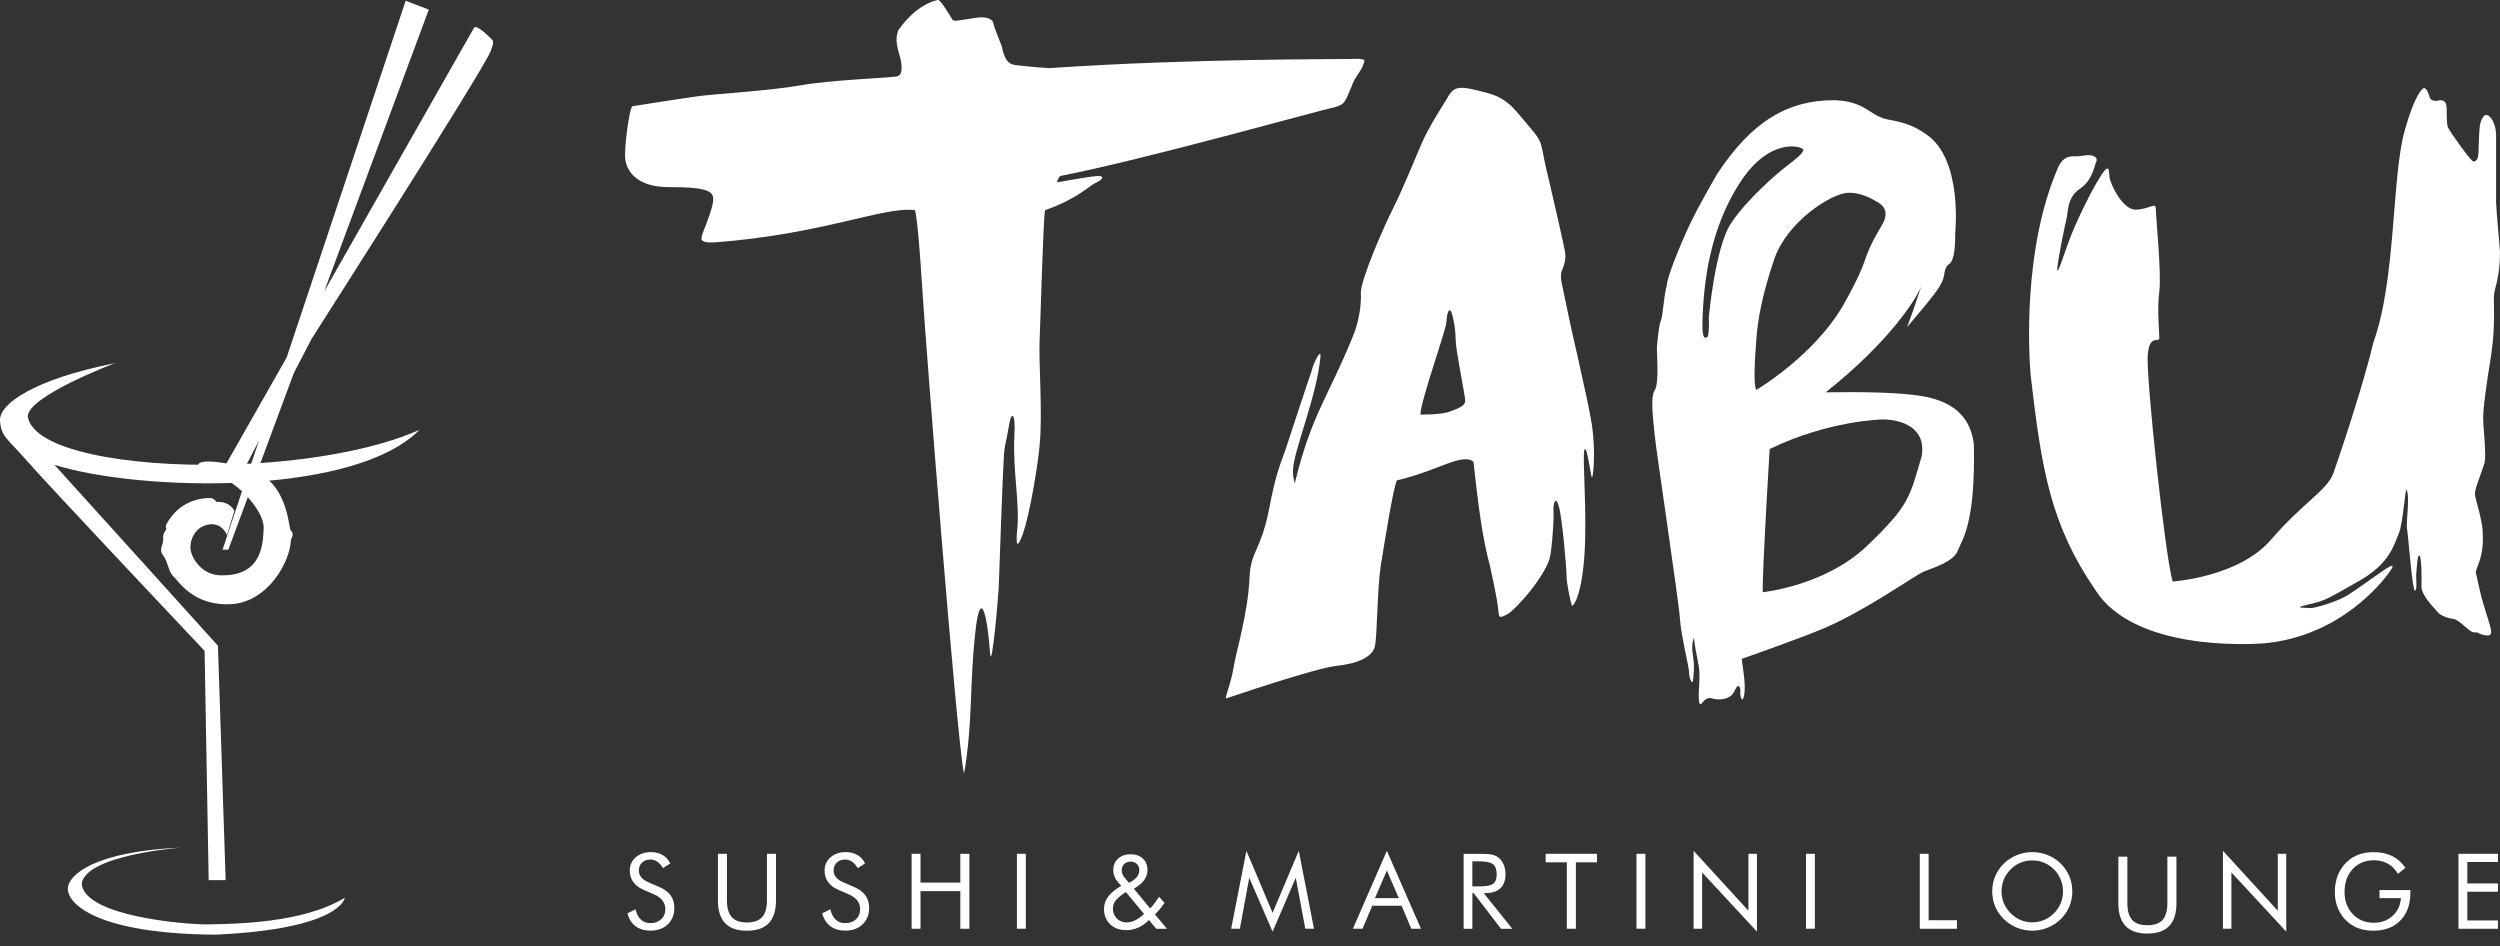
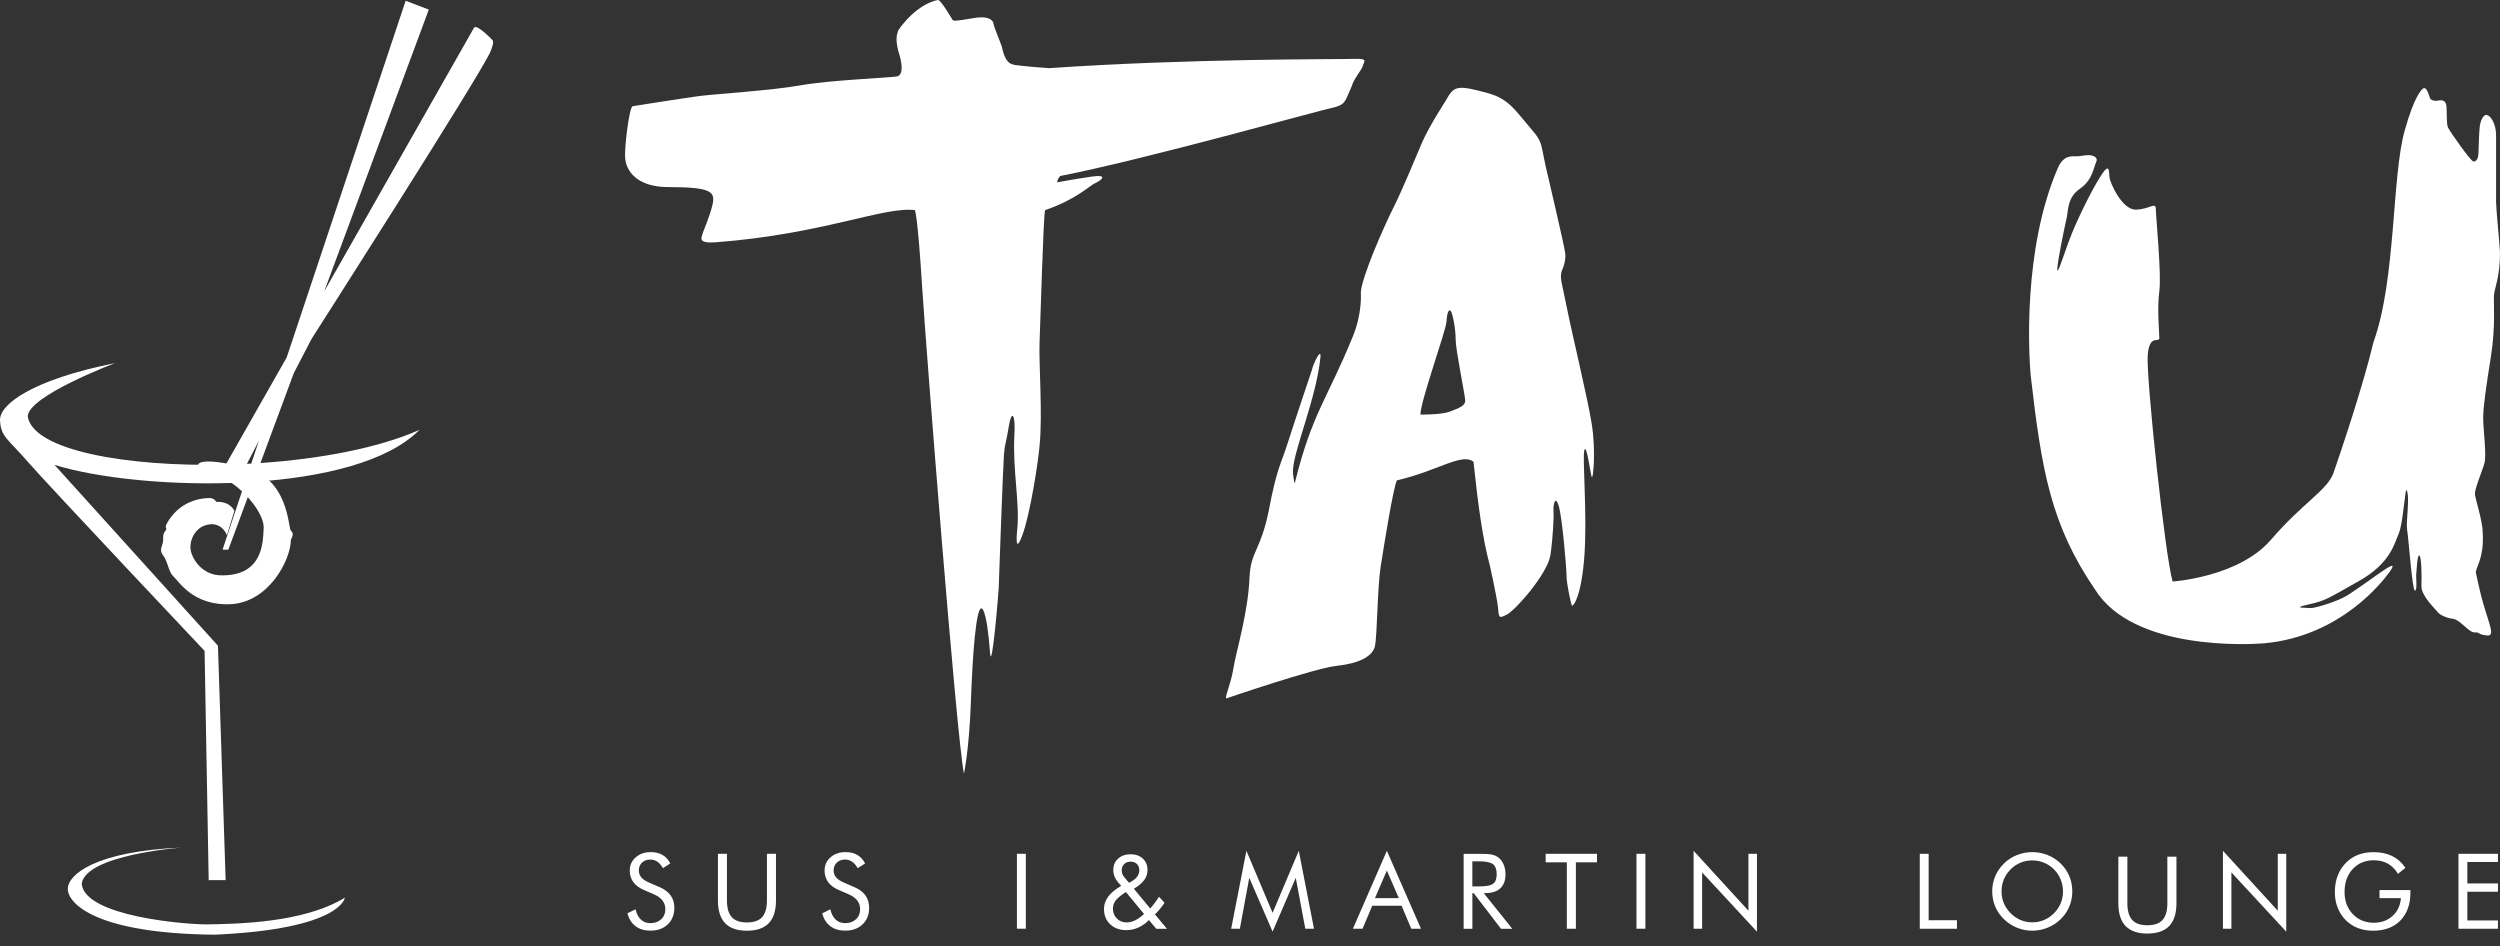
<svg xmlns="http://www.w3.org/2000/svg" width="140" height="53" viewBox="0 0 140 53" fill="none">
  <rect x="0" y="0" width="140" height="53" fill="#333333" stroke="none" />
  <g clip-path="url(#clip0_641_29)">
    <path d="M13.125 28.61C13.125 28.61 12.907 28.063 12.117 28.107C12.117 28.107 12 27.89 11.742 27.89C11.485 27.89 10.246 27.918 9.455 29.127C9.23 29.475 9.282 29.507 9.31 29.612C9.338 29.716 9.109 29.775 9.137 30.163C9.165 30.551 8.858 30.738 9.135 31.099C9.411 31.459 9.425 32.02 9.713 32.279C10 32.537 10.821 33.947 12.935 33.833C15.052 33.718 16.275 31.37 16.289 30.235C16.404 29.99 16.448 29.861 16.289 29.716C16.13 29.573 16.189 26.767 13.67 26.161C11.151 25.558 11.109 26.003 11.109 26.003L10.877 26.32C10.877 26.32 11.006 26.753 12.187 26.723C12.95 26.709 14.835 28.507 14.764 29.61C14.72 30.32 14.75 32.219 12.461 32.219C11.282 32.261 10.662 31.183 10.662 30.65C10.662 30.117 11.008 29.398 11.843 29.354C12.505 29.354 12.706 29.974 12.706 29.974L13.125 28.61Z" fill="white" />
    <path d="M17.45 18.973C17.45 18.973 26.948 4.122 27.467 2.89C27.608 2.536 27.658 2.333 27.574 2.242C27.489 2.154 26.672 1.303 26.538 1.566L18.154 16.321L24.013 0.538L22.717 0.042L16.054 20.017L12.644 26.018C7.057 26.153 1.858 25.214 1.554 23.327C1.554 22.176 6.447 20.333 6.447 20.333C1.842 21.255 -0.057 22.637 0.001 23.556C0.06 24.477 0.428 24.558 1.556 25.858C2.683 27.159 11.457 36.45 11.457 36.45L11.686 49.286H12.636L12.205 36.16L3.051 26.031C5.447 26.781 9.656 27.228 13.718 27.014L12.463 30.781H12.787L14.195 26.986C18.06 26.733 21.723 25.866 23.486 24.075C21.19 25.093 17.911 25.703 14.585 25.93L16.454 20.892L17.45 18.973ZM14.07 25.962C13.99 25.966 13.909 25.97 13.829 25.974L14.499 24.681L14.07 25.962Z" fill="white" />
    <path d="M4.574 49.503C4.767 47.861 10.185 47.463 10.185 47.463C5.349 47.668 3.798 48.974 3.798 49.78C3.798 50.587 5.353 52.283 12.03 52.342C19.138 52.026 19.311 50.269 19.311 50.269C16.979 51.708 13.151 51.738 11.555 51.766C10.419 51.766 4.777 51.334 4.574 49.503Z" fill="white" />
    <path d="M36.939 49.68C37.211 49.797 37.418 49.952 37.556 50.145C37.695 50.338 37.764 50.565 37.764 50.831C37.764 51.217 37.641 51.529 37.396 51.764C37.15 52 36.826 52.116 36.42 52.116C36.09 52.116 35.812 52.034 35.589 51.865C35.366 51.696 35.215 51.454 35.136 51.145L35.589 50.921C35.651 51.175 35.75 51.368 35.891 51.499C36.032 51.629 36.207 51.696 36.42 51.696C36.671 51.696 36.873 51.623 37.027 51.478C37.182 51.336 37.259 51.147 37.259 50.915C37.259 50.728 37.204 50.565 37.096 50.426C36.989 50.288 36.826 50.171 36.609 50.076L36.098 49.857C35.818 49.742 35.611 49.591 35.474 49.408C35.335 49.223 35.267 49.004 35.267 48.748C35.267 48.449 35.378 48.205 35.601 48.01C35.822 47.815 36.106 47.718 36.448 47.718C36.702 47.718 36.919 47.771 37.104 47.879C37.289 47.986 37.432 48.145 37.536 48.352L37.124 48.616C37.029 48.455 36.925 48.332 36.81 48.254C36.693 48.175 36.561 48.135 36.414 48.135C36.227 48.135 36.074 48.191 35.953 48.306C35.834 48.42 35.774 48.567 35.774 48.744C35.774 48.893 35.82 49.022 35.913 49.133C36.003 49.241 36.146 49.338 36.339 49.42L36.939 49.68Z" fill="white" />
    <path d="M40.204 47.813H40.709V50.424C40.709 50.849 40.8 51.161 40.979 51.36C41.158 51.559 41.441 51.657 41.828 51.657C42.214 51.657 42.498 51.559 42.679 51.36C42.858 51.161 42.948 50.849 42.948 50.424V47.813H43.455V50.424C43.455 50.992 43.321 51.416 43.049 51.7C42.779 51.981 42.371 52.12 41.828 52.12C41.285 52.12 40.878 51.981 40.608 51.7C40.339 51.418 40.204 50.992 40.204 50.424V47.813Z" fill="white" />
    <path d="M47.847 49.68C48.121 49.797 48.326 49.952 48.465 50.145C48.602 50.338 48.672 50.565 48.672 50.831C48.672 51.217 48.551 51.529 48.304 51.764C48.058 52 47.734 52.116 47.328 52.116C46.996 52.116 46.721 52.034 46.497 51.865C46.274 51.696 46.123 51.454 46.044 51.145L46.497 50.921C46.557 51.175 46.658 51.368 46.799 51.499C46.938 51.629 47.115 51.696 47.328 51.696C47.578 51.696 47.781 51.623 47.936 51.478C48.093 51.336 48.167 51.147 48.167 50.915C48.167 50.728 48.113 50.565 48.006 50.426C47.897 50.288 47.734 50.171 47.515 50.076L47.006 49.857C46.727 49.742 46.517 49.591 46.383 49.408C46.246 49.223 46.177 49.004 46.177 48.748C46.177 48.449 46.288 48.205 46.509 48.01C46.731 47.815 47.014 47.718 47.358 47.718C47.61 47.718 47.829 47.771 48.012 47.879C48.197 47.986 48.342 48.145 48.445 48.352L48.032 48.616C47.938 48.455 47.833 48.332 47.716 48.254C47.602 48.175 47.469 48.135 47.322 48.135C47.135 48.135 46.982 48.191 46.861 48.306C46.741 48.42 46.682 48.567 46.682 48.744C46.682 48.893 46.729 49.022 46.821 49.133C46.912 49.241 47.056 49.338 47.248 49.42L47.847 49.68Z" fill="white" />
-     <path d="M51.05 52.01V47.813H51.549V49.426H53.778V47.813H54.285V52.01H53.778V49.903H51.549V52.01H51.05Z" fill="white" />
    <path d="M57.446 47.813H56.947V52.008H57.446V47.813Z" fill="white" />
    <path d="M64.747 52.01L64.342 51.523C64.157 51.708 63.958 51.849 63.747 51.943C63.534 52.038 63.308 52.088 63.067 52.088C62.697 52.088 62.397 51.975 62.167 51.758C61.938 51.539 61.824 51.253 61.824 50.901C61.824 50.65 61.902 50.418 62.063 50.205C62.222 49.992 62.463 49.795 62.787 49.608L62.614 49.414C62.522 49.306 62.455 49.195 62.411 49.082C62.367 48.97 62.345 48.847 62.345 48.718C62.345 48.457 62.435 48.245 62.612 48.085C62.791 47.92 63.023 47.839 63.308 47.839C63.598 47.839 63.827 47.92 64 48.081C64.173 48.242 64.26 48.455 64.26 48.72C64.26 48.925 64.2 49.113 64.077 49.28C63.956 49.447 63.763 49.612 63.497 49.77L64.411 50.873C64.489 50.788 64.568 50.694 64.648 50.587C64.731 50.479 64.817 50.356 64.908 50.221L65.213 50.555C65.133 50.678 65.046 50.797 64.958 50.903C64.869 51.01 64.775 51.112 64.678 51.205L65.35 52.012H64.747V52.01ZM64.065 51.181L63.051 49.954L62.926 50.036C62.697 50.195 62.54 50.334 62.453 50.463C62.367 50.587 62.324 50.728 62.324 50.883C62.324 51.104 62.397 51.287 62.542 51.434C62.689 51.583 62.872 51.656 63.091 51.656C63.248 51.656 63.405 51.617 63.562 51.541C63.717 51.467 63.886 51.346 64.065 51.181ZM63.226 49.438L63.409 49.332C63.54 49.253 63.636 49.161 63.703 49.06C63.769 48.96 63.801 48.849 63.801 48.728C63.801 48.586 63.757 48.471 63.666 48.382C63.578 48.296 63.459 48.252 63.308 48.252C63.163 48.252 63.045 48.298 62.952 48.39C62.862 48.483 62.815 48.6 62.815 48.74C62.815 48.811 62.829 48.877 62.854 48.946C62.88 49.012 62.918 49.074 62.966 49.133L63.226 49.438Z" fill="white" />
    <path d="M71.265 52.172L69.959 49.157L69.432 52.01H68.945L69.799 47.646L71.265 51.118L72.732 47.646L73.583 52.01H73.096L72.563 49.157L71.265 52.172Z" fill="white" />
    <path d="M77.665 47.646L79.574 52.008H79.031L78.488 50.72H76.846L76.303 52.008H75.762L77.665 47.646ZM77.665 48.75L76.997 50.295H78.333L77.665 48.75Z" fill="white" />
    <path d="M81.964 52.01V47.815H82.952C83.232 47.815 83.439 47.831 83.57 47.863C83.7 47.893 83.817 47.948 83.916 48.026C84.04 48.123 84.137 48.253 84.205 48.416C84.274 48.579 84.308 48.762 84.308 48.96C84.308 49.304 84.211 49.565 84.02 49.744C83.829 49.923 83.547 50.014 83.177 50.014H83.087L84.69 52.014H84.056L82.525 50.014H82.453V52.014H81.964V52.01ZM82.451 48.235V49.64H82.833C83.224 49.64 83.485 49.589 83.616 49.489C83.749 49.388 83.815 49.213 83.815 48.964C83.815 48.694 83.747 48.505 83.612 48.398C83.475 48.29 83.216 48.235 82.835 48.235H82.451Z" fill="white" />
    <path d="M87.742 52.01V48.29H86.557V47.813H89.43V48.29H88.249V52.01H87.742Z" fill="white" />
    <path d="M92.142 47.813H91.643V52.008H92.142V47.813Z" fill="white" />
    <path d="M94.842 52.01V47.646L97.912 51V47.813H98.389V52.172L95.319 48.857V52.01H94.842Z" fill="white" />
-     <path d="M101.634 47.813H101.135V52.008H101.634V47.813Z" fill="white" />
    <path d="M107.507 52.01V47.813H108.004V51.533H109.589V52.01H107.507Z" fill="white" />
    <path d="M116.049 49.919C116.049 50.219 115.993 50.501 115.882 50.766C115.773 51.032 115.61 51.267 115.397 51.474C115.184 51.682 114.942 51.839 114.665 51.951C114.389 52.062 114.101 52.118 113.806 52.118C113.51 52.118 113.224 52.064 112.949 51.951C112.675 51.839 112.43 51.68 112.22 51.474C112.007 51.265 111.842 51.03 111.731 50.764C111.621 50.499 111.564 50.217 111.564 49.919C111.564 49.618 111.619 49.336 111.731 49.07C111.844 48.803 112.007 48.565 112.22 48.356C112.43 48.151 112.673 47.994 112.949 47.883C113.224 47.775 113.51 47.718 113.806 47.718C114.103 47.718 114.391 47.773 114.667 47.883C114.944 47.994 115.186 48.151 115.397 48.356C115.61 48.563 115.771 48.801 115.882 49.066C115.995 49.334 116.049 49.618 116.049 49.919ZM113.808 51.652C114.037 51.652 114.256 51.607 114.464 51.521C114.671 51.434 114.858 51.307 115.023 51.141C115.188 50.978 115.313 50.788 115.399 50.581C115.486 50.374 115.528 50.153 115.528 49.919C115.528 49.684 115.484 49.461 115.397 49.249C115.311 49.036 115.186 48.849 115.023 48.686C114.858 48.521 114.673 48.396 114.466 48.312C114.258 48.225 114.039 48.183 113.808 48.183C113.574 48.183 113.355 48.225 113.146 48.312C112.937 48.398 112.751 48.523 112.593 48.686C112.428 48.853 112.301 49.04 112.214 49.251C112.128 49.463 112.086 49.684 112.086 49.919C112.086 50.151 112.13 50.372 112.214 50.577C112.301 50.784 112.426 50.969 112.593 51.139C112.76 51.306 112.947 51.432 113.152 51.521C113.357 51.607 113.576 51.652 113.808 51.652Z" fill="white" />
    <path d="M118.628 47.974H119.133V50.585C119.133 51.008 119.224 51.319 119.403 51.517C119.584 51.716 119.867 51.814 120.252 51.814C120.638 51.814 120.922 51.716 121.103 51.517C121.282 51.317 121.372 51.008 121.372 50.585V47.974H121.881V50.585C121.881 51.153 121.746 51.577 121.475 51.857C121.205 52.138 120.797 52.279 120.252 52.279C119.708 52.279 119.304 52.138 119.032 51.857C118.763 51.575 118.628 51.153 118.628 50.585V47.974Z" fill="white" />
    <path d="M124.485 52.01V47.646L127.555 51V47.813H128.03V52.172L124.959 48.857V52.01H124.485Z" fill="white" />
    <path d="M133.252 49.843H134.982V49.984C134.982 50.644 134.795 51.167 134.421 51.549C134.047 51.931 133.536 52.12 132.888 52.12C132.691 52.12 132.504 52.1 132.323 52.058C132.146 52.016 131.981 51.955 131.83 51.875C131.486 51.686 131.218 51.424 131.033 51.09C130.844 50.756 130.752 50.378 130.752 49.953C130.752 49.605 130.808 49.288 130.921 49.008C131.033 48.726 131.2 48.477 131.426 48.264C131.617 48.084 131.836 47.95 132.085 47.857C132.335 47.767 132.615 47.72 132.916 47.72C133.321 47.72 133.669 47.793 133.966 47.94C134.262 48.087 134.508 48.306 134.703 48.599L134.286 48.935C134.133 48.684 133.948 48.491 133.721 48.366C133.496 48.237 133.234 48.175 132.936 48.175C132.448 48.175 132.053 48.34 131.749 48.668C131.446 48.998 131.295 49.426 131.295 49.958C131.295 50.459 131.45 50.869 131.757 51.191C132.065 51.513 132.458 51.674 132.936 51.674C133.355 51.674 133.705 51.545 133.985 51.291C134.264 51.036 134.421 50.704 134.451 50.294H133.254V49.843H133.252Z" fill="white" />
    <path d="M137.674 52.01V47.813H139.885V48.27H138.171V49.473H139.885V49.937H138.171V51.545H139.885V52.01H137.674Z" fill="white" />
    <path d="M61.154 9.887C60.244 10.016 59.206 10.211 59.206 10.211C59.206 10.211 59.174 10.087 59.369 9.857C64.173 8.914 73.848 6.186 74.79 5.991C75.373 5.824 75.341 5.608 75.699 4.822C75.798 4.431 76.283 3.88 76.317 3.685C76.349 3.49 76.675 3.262 75.862 3.297C75.051 3.329 66.805 3.264 58.753 3.816C58.753 3.816 57.78 3.751 57.228 3.685C56.677 3.621 56.327 3.699 56.1 2.597C55.919 2.098 55.659 1.514 55.625 1.287C55.625 1.287 55.569 0.836 54.529 1.013C53.488 1.19 53.39 1.19 53.33 1.092C53.269 0.995 52.666 -0.041 52.525 0.001C52.293 0.031 51.277 0.311 50.304 1.693C50.235 1.955 50.117 2.126 50.312 2.888C50.312 2.888 50.78 4.202 50.207 4.284C49.632 4.365 46.457 4.488 44.827 4.779C43.196 5.071 39.981 5.266 39.08 5.389C38.18 5.512 35.72 5.9 35.428 5.948C35.233 5.997 34.941 8.407 35.014 8.894C35.014 8.894 35.062 10.477 37.448 10.477C39.834 10.477 40.053 10.745 39.908 11.427C39.761 12.109 39.349 13.008 39.323 13.155C39.299 13.302 39.055 13.642 40.077 13.569C46.115 13.107 49.501 11.549 51.229 11.767C51.229 11.767 51.374 11.815 51.644 16.126C51.863 19.534 53.559 41.246 53.981 43.322C53.981 43.322 54.275 42.007 54.37 39.281C54.468 36.553 54.663 34.07 54.955 34.07C54.955 34.07 55.247 33.925 55.442 36.555C55.538 37.772 55.929 33.096 55.929 32.903C55.929 32.708 56.172 26.085 56.221 25.453C56.269 24.82 56.351 24.787 56.496 23.862C56.643 22.936 56.886 23.148 56.804 24.397C56.707 26.379 57.112 28.131 56.967 29.642C56.967 29.642 56.788 31.201 57.242 29.998C57.697 28.797 58.152 25.777 58.216 24.95C58.395 23.23 58.166 20.329 58.216 19.15C58.264 17.971 58.428 12.127 58.524 11.769C60.311 11.151 60.993 10.405 61.349 10.244C61.705 10.083 62.063 9.759 61.154 9.887Z" fill="white" />
    <path d="M87.748 17.249C87.481 15.885 87.334 15.593 87.454 15.179C87.454 15.179 87.722 14.643 87.65 14.157C87.577 13.67 86.847 10.553 86.724 10.018C86.213 8 86.505 8.095 85.702 7.169C84.899 6.244 84.509 5.538 83.34 5.222C81.588 4.735 81.417 4.808 80.978 5.612C80.978 5.612 80.029 7.073 79.638 7.974C79.25 8.876 78.568 10.555 78.057 11.577C77.472 12.74 76.254 15.523 76.206 16.374C76.206 16.374 76.305 17.543 75.743 18.88C74.355 22.291 73.48 23.142 72.531 26.964C72.531 27.304 72.386 26.648 72.408 26.33C72.432 25.26 73.724 22.264 73.941 20.025C74.013 19.416 73.553 20.317 73.454 20.756C73.454 20.756 72.456 23.725 72.092 24.87C71.728 26.015 71.508 26.183 71.046 28.62C70.583 30.861 70.048 30.861 69.975 32.297C69.903 34.293 69.221 36.484 69.074 37.41C68.927 38.335 68.533 39.158 68.686 39.106C68.686 39.106 73.621 37.416 74.854 37.287C76.088 37.156 76.868 36.768 76.997 36.182C77.126 35.599 77.126 32.937 77.321 31.702C77.516 30.469 78.035 27.224 78.23 26.898C80.504 26.379 81.865 25.34 82.515 25.858C82.777 28.326 83.034 30.207 83.425 31.636C83.425 31.636 83.807 33.34 83.879 33.949C83.952 34.559 83.879 34.679 84.39 34.412C84.901 34.144 86.678 32.1 86.825 31.076C86.972 30.054 87.02 28.91 86.996 28.594C86.972 28.278 87.094 27.692 87.287 28.326C87.483 28.958 87.726 31.807 87.726 32.245C87.726 32.684 87.969 33.778 88.018 33.901C88.066 34.024 88.553 33.486 88.724 31.151C88.895 28.811 88.601 25.622 88.724 25.208C88.847 24.793 89.066 26.548 89.138 26.717C89.211 26.888 89.382 25.28 89.138 23.745C88.893 22.216 88.016 18.613 87.748 17.249ZM81.2 23.045C80.689 23.24 79.544 23.216 79.544 23.216C79.544 22.462 80.98 18.516 81.004 18.005C81.029 17.494 81.151 17.275 81.248 17.422C81.347 17.567 81.516 18.396 81.516 19.003C81.516 19.613 82.051 22.144 82.051 22.435C82.053 22.727 81.711 22.85 81.2 23.045Z" fill="white" />
    <path d="M139.66 16.567C139.684 16.128 140 15.569 140 14.133C140 13.913 139.781 11.698 139.781 11.332V7.584C139.781 6.95 139.489 6.487 139.27 6.439C139.05 6.391 138.906 6.793 138.867 7.073C138.831 7.353 138.807 8.169 138.795 8.546C138.783 8.924 138.662 9.045 138.515 9.045C138.368 9.045 137.202 7.377 137.091 7.145C136.982 6.914 137.043 6.208 136.994 5.892C136.944 5.576 136.678 5.6 136.507 5.636C136.336 5.673 136.165 5.612 136.105 5.54C136.045 5.467 135.958 4.956 135.753 4.93C135.656 4.93 135.218 5.321 134.669 7.292C133.938 9.825 134.182 15.67 132.916 19.154C132.333 21.617 131.017 25.508 130.677 26.479C130.335 27.453 128.973 28.135 127.17 30.229C125.368 32.324 121.668 32.565 121.668 32.565C121.246 31.155 120.175 21.122 120.272 19.888C120.368 18.655 120.922 19.241 120.922 18.921C120.922 18.601 120.791 17.293 120.922 16.317C121.052 15.342 120.726 12.131 120.726 11.708C120.726 11.286 120.403 11.708 119.624 11.74C118.845 11.773 118.163 10.248 118.131 9.922C118.099 9.598 118.127 9.274 117.872 9.531C117.351 10.179 116.441 12.064 116.053 13.004C115.663 13.945 115.208 15.505 115.208 15.082C115.208 14.66 115.63 12.648 115.729 12.225C115.826 11.805 115.761 11.056 116.475 10.569C117.19 10.083 117.254 9.336 117.385 9.077C117.516 8.817 117.222 8.688 116.962 8.688C116.703 8.688 116.54 8.753 116.28 8.753C116.019 8.753 115.562 8.674 115.242 9.403C113.262 13.98 113.619 19.856 113.715 20.993C114.333 26.383 114.852 29.402 117.334 33.03C119.477 36.438 125.905 36.098 126.782 36.026C131.116 35.635 133.478 32.495 133.795 32.056C134.111 31.617 134.039 31.569 133.528 31.909C133.017 32.249 132.091 32.931 131.484 33.322C130.874 33.71 129.558 34.076 129.389 34.052C129.22 34.028 128.245 34.076 129.245 33.857C130.243 33.637 130.317 33.539 132.095 32.541C133.872 31.543 134.091 30.422 134.335 29.863C134.578 29.304 134.699 27.161 134.773 27.453C134.968 27.817 134.725 29.229 134.797 29.644C134.87 30.056 135.089 33.078 135.236 33.078C135.383 33.078 135.284 32.3 135.31 32.127C135.335 31.956 135.359 31.08 135.479 31.105C135.6 31.129 135.624 32.249 135.6 32.809C135.576 33.37 136.403 34.124 136.501 34.269C136.598 34.416 136.988 34.611 137.379 34.657C137.769 34.708 138.28 35.438 138.572 35.414C138.865 35.39 138.767 35.537 139.254 35.585C139.74 35.633 139.429 35.074 139.058 33.782C138.936 33.418 138.644 32.054 138.644 32.054C138.668 31.714 139.107 31.249 139.034 29.863C139.034 29.181 138.62 27.964 138.596 27.672C138.572 27.381 139.008 26.383 139.133 25.92C139.254 25.457 139.058 24.045 139.058 23.413C139.058 22.779 139.229 21.611 139.497 19.931C139.757 18.249 139.636 17.005 139.66 16.567Z" fill="white" />
-     <path d="M107.812 22.216C106.06 21.876 102.747 21.973 102.236 21.973C105.889 19.076 107.398 16.617 107.617 15.959C107.617 15.959 107.008 17.81 106.79 18.321C106.79 18.321 108.577 16.257 108.649 15.965C109.007 15.448 108.762 15.058 109.176 14.766C109.176 14.766 109.518 14.621 109.492 13.062C109.492 13.062 109.931 8.922 107.885 7.536C106.716 6.683 105.718 6.781 105.376 6.586C104.646 6.343 104.354 5.685 102.771 5.612C100.117 5.588 98.097 6.805 96.172 9.727C96.001 10.018 95.15 11.479 94.637 12.551C94.128 13.621 93.347 15.547 93.347 15.935C93.152 16.689 93.128 17.687 93.007 17.955C92.885 18.223 92.814 19.196 92.788 19.416C92.764 19.635 92.933 21.46 92.665 21.85C92.398 22.24 92.591 23.578 92.665 24.383C92.738 25.186 94.029 33.78 94.078 34.655C94.126 35.532 94.588 37.359 94.588 37.651C94.588 37.945 94.768 38.407 94.808 38.09C94.842 37.818 94.906 37.309 94.808 36.726C94.711 36.142 94.798 35.875 94.864 35.704C94.93 36.53 95.172 37.188 95.172 37.798C95.172 38.407 95.075 39.138 95.172 39.381C95.27 39.625 95.415 38.981 95.854 39.108C96.29 39.236 96.926 39.186 97.144 38.675C97.363 38.164 97.484 38.53 97.459 38.774C97.435 39.017 97.582 39.456 97.679 38.894C97.777 38.335 97.582 37.287 97.534 36.899C97.534 36.899 100.431 35.877 101.696 35.366C104.179 34.416 107.247 32.201 107.736 32.006C108.221 31.811 109.392 31.471 109.635 30.837C109.879 30.203 110.633 29.352 110.536 24.872C110.369 23.506 109.565 22.556 107.812 22.216ZM96.928 12.517C96.051 13.849 95.695 17.744 95.695 17.744C95.727 18.945 95.596 18.881 95.596 18.881C95.337 19.076 95.325 18.458 95.337 18.003C95.401 15.764 95.759 12.809 97.447 10.211C99.135 7.614 100.984 8.2 100.984 8.393C100.984 8.588 100.562 8.912 100.01 9.334C99.461 9.759 97.805 11.187 96.928 12.517ZM98.357 18.979C98.421 18.038 98.65 16.577 99.363 14.499C100.079 12.42 102.545 10.829 103.487 10.797C104.137 10.765 104.785 11.088 105.239 11.38C105.694 11.672 105.654 12.141 105.434 12.517C104.038 14.887 104.915 14.044 103.292 16.965C101.666 19.886 98.355 21.834 98.355 21.834C98.162 21.51 98.292 19.919 98.357 18.979ZM107.609 25.564C106.927 27.9 106.895 28.328 104.555 30.567C102.219 32.806 98.713 33.165 98.713 33.165C98.681 31.998 99.103 25.145 99.103 25.145C102.449 23.524 105.434 23.49 105.434 23.49C106.473 23.49 107.901 23.94 107.609 25.564Z" fill="white" />
  </g>
  <defs>
    <clipPath id="clip0_641_29">
      <rect width="140" height="53" fill="white" />
    </clipPath>
  </defs>
</svg>